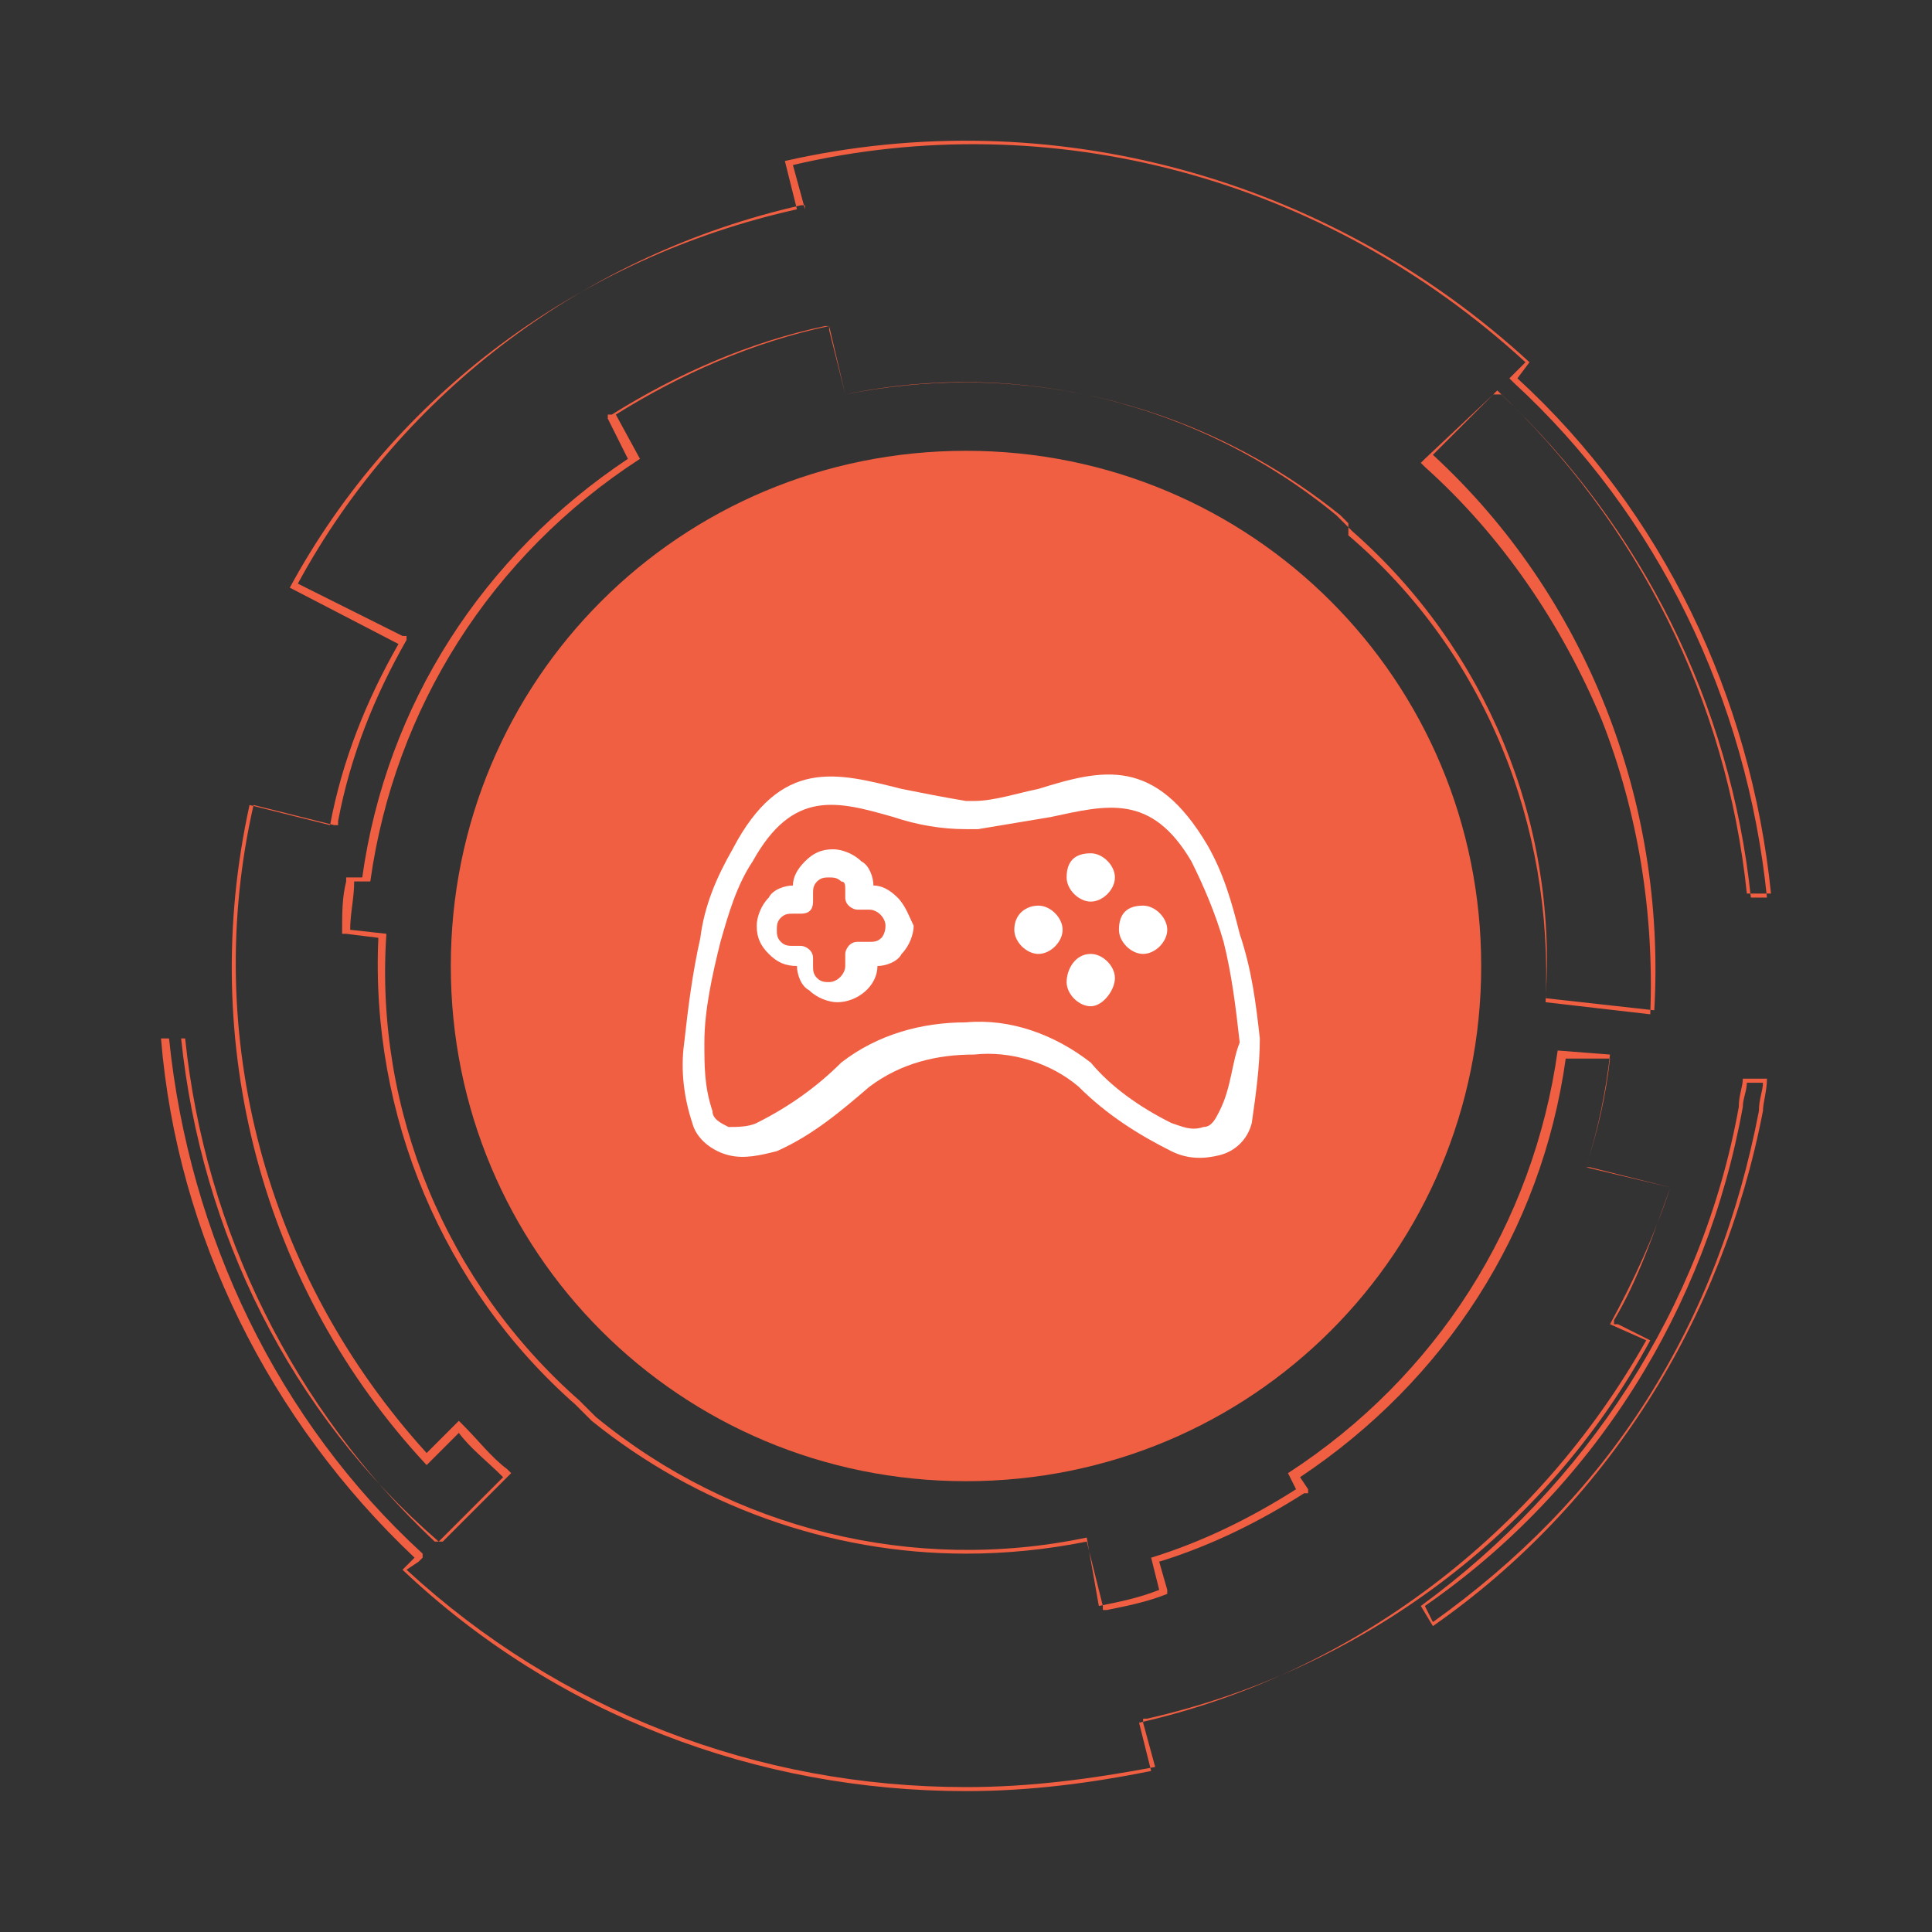
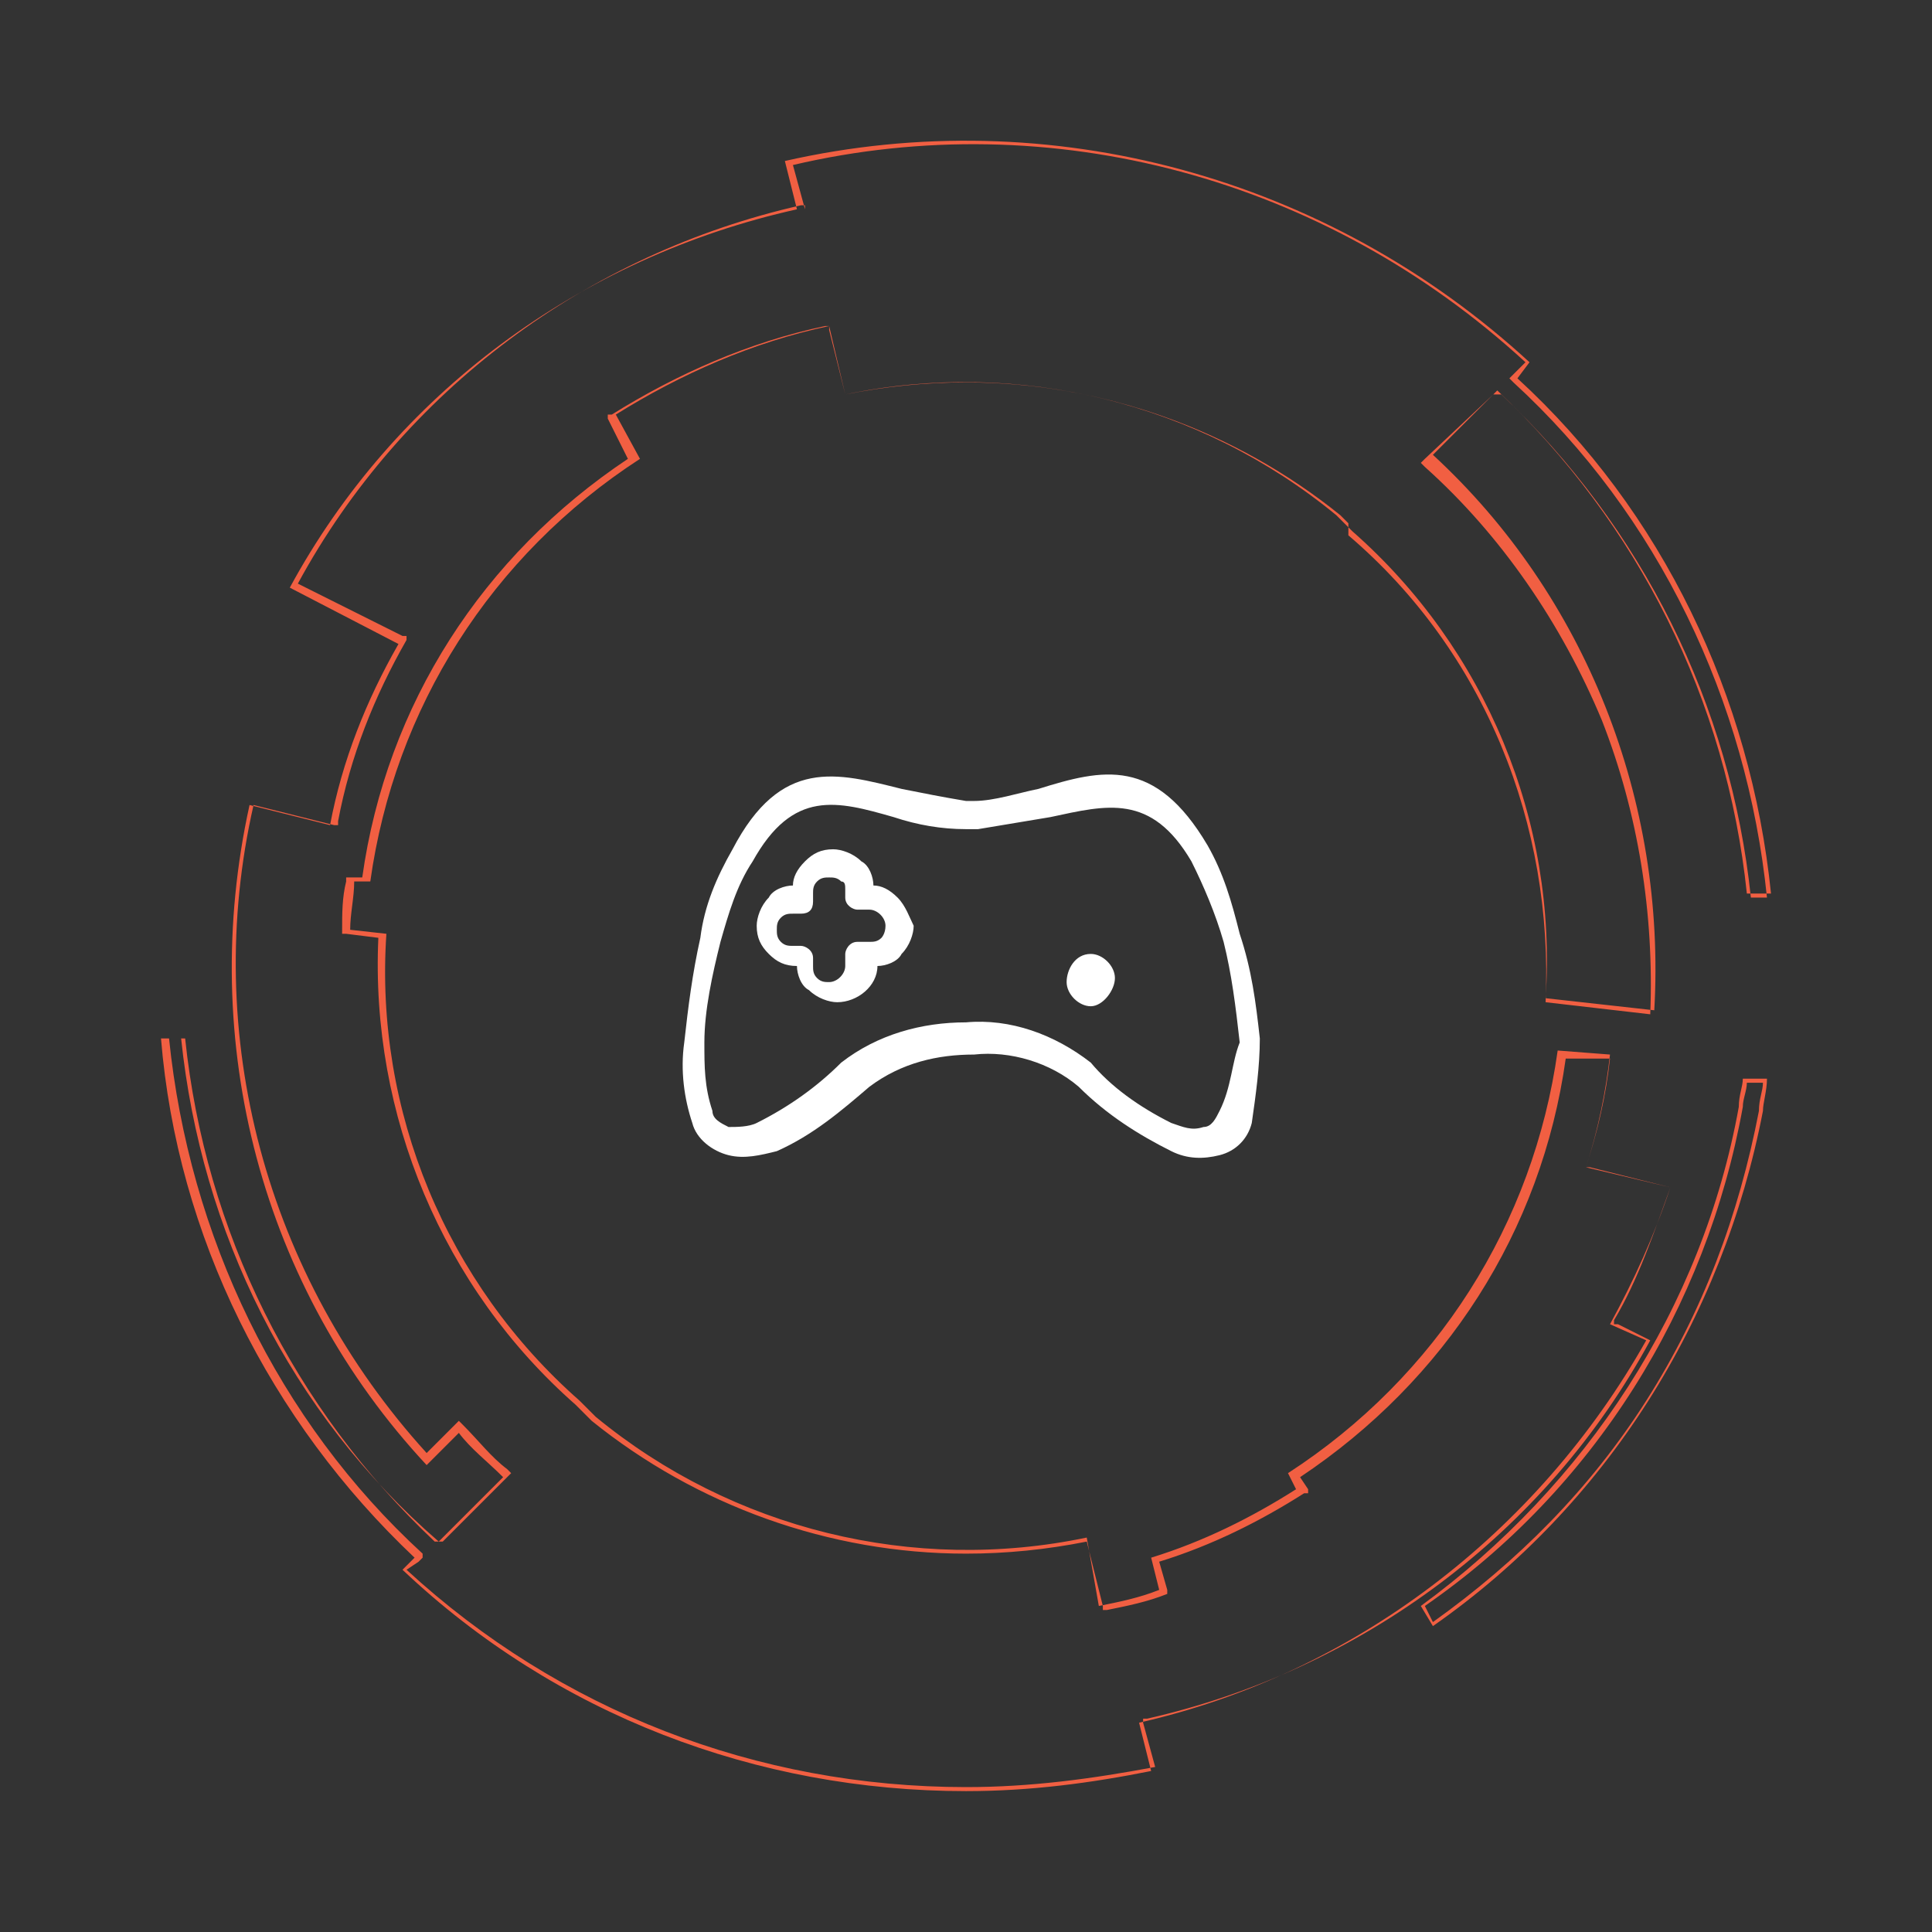
<svg xmlns="http://www.w3.org/2000/svg" xmlns:xlink="http://www.w3.org/1999/xlink" version="1.1" id="Layer_1" x="0px" y="0px" viewBox="0 0 48 48" style="enable-background:new 0 0 48 48;" xml:space="preserve">
  <rect x="0" y="0" width="48" height="48" fill="#333333" stroke="none" />
  <style type="text/css">
	.st0{clip-path:url(#SVGID_2_);}
	.st1{fill:#F15F42;}
	.st2{fill:#FFFFFF;}
</style>
  <g>
    <defs>
      <rect id="SVGID_1_" x="4" y="3.5" width="40" height="41" />
    </defs>
    <clipPath id="SVGID_2_">
      <use xlink:href="#SVGID_1_" style="overflow:visible;" />
    </clipPath>
    <g class="st0">
-       <path class="st1" d="M24,36.8c7.1,0,12.8-5.7,12.8-12.8S31.1,11.2,24,11.2S11.2,16.9,11.2,24c0,0,0,0,0,0    C11.2,31.1,16.9,36.8,24,36.8" />
      <path class="st1" d="M35.6,40.4c4.3-3,7.2-7.6,8.2-12.8c0-0.2,0.1-0.5,0.1-0.8h-0.6c0,0.2-0.1,0.4-0.1,0.7    c-0.9,5-3.8,9.4-7.9,12.4L35.6,40.4z M35.6,40.3l-0.2-0.4c4.2-2.9,7-7.4,7.9-12.4c0-0.2,0.1-0.4,0.1-0.6h0.4    c0,0.2-0.1,0.4-0.1,0.7c-0.5,2.6-1.4,5-2.8,7.2C39.5,37,37.7,38.8,35.6,40.3" />
      <path class="st1" d="M24,44.5c1.6,0,3.1-0.2,4.6-0.5l-0.3-1.2c5.3-1.2,9.9-4.7,12.6-9.5L40,32.9c0.6-1.1,1.1-2.2,1.5-3.4L39.4,29    c0.3-0.9,0.5-1.9,0.6-2.8l-1.3-0.1c-0.6,4.3-3,8.1-6.7,10.5l0.2,0.4c-1.1,0.7-2.3,1.3-3.6,1.7l0.2,0.8c-0.5,0.2-1,0.3-1.5,0.4    L27,38.2c-4.3,0.9-8.8-0.2-12.2-3L14.6,35l-0.2-0.2c-3.3-2.9-5.1-7.2-4.8-11.6l-0.9-0.1c0-0.4,0.1-0.8,0.1-1.2h0.4    c0.6-4.3,3-8.1,6.7-10.5l-0.6-1.1c1.6-1,3.4-1.8,5.3-2.2L21,9.8c4.3-0.9,8.8,0.2,12.2,3l0.2,0.2l0.2,0.2c3.3,2.9,5.1,7.2,4.8,11.6    l2.7,0.3c0.3-5.2-1.7-10.3-5.5-13.8l1.6-1.6c3.5,3.3,5.7,7.7,6.2,12.5H44c-0.5-4.9-2.7-9.5-6.3-12.8L38,9c-5-4.6-11.9-6.5-18.5-5    l0.3,1.2c-5.4,1.2-10,4.6-12.6,9.4l2.7,1.4c-0.8,1.4-1.4,2.9-1.7,4.5l-2-0.5c-1.3,5.9,0.3,12,4.4,16.4l0.8-0.8    c0.3,0.4,0.7,0.7,1.1,1.1l-1.6,1.6C7.2,35.1,5,30.6,4.5,25.8H4c0.4,4.9,2.7,9.5,6.3,12.9L10,39C13.8,42.6,18.8,44.5,24,44.5     M24,44.4c-5.2,0-10.1-1.9-13.9-5.4l0.3-0.2l0.1-0.1l0-0.1c-3.6-3.3-5.8-7.9-6.3-12.8h0.4c0.5,4.8,2.7,9.2,6.2,12.5l0.1,0l0.1,0    l1.6-1.6l0.1-0.1l-0.1-0.1c-0.4-0.3-0.7-0.7-1.1-1.1l-0.1-0.1l-0.1,0.1l-0.7,0.7c-4-4.4-5.6-10.4-4.3-16.1l2,0.5h0.1v-0.1    c0.3-1.6,0.9-3.1,1.7-4.5l0-0.1l-0.1,0l-2.6-1.3c2.6-4.8,7.2-8.2,12.5-9.4h0.1V5.2l-0.3-1.1C26.1,2.6,32.9,4.4,37.9,9l-0.3,0.3    l-0.1,0.1l0.1,0.1c3.6,3.3,5.8,7.9,6.3,12.8h-0.4c-0.5-4.8-2.7-9.2-6.2-12.5l-0.1,0l-0.1,0l-1.7,1.6l-0.1,0.1l0.1,0.1    c1.9,1.7,3.4,3.9,4.4,6.3c0.9,2.3,1.3,4.8,1.2,7.3l-2.6-0.3c0.2-4.4-1.5-8.7-4.9-11.6L33.5,13l-0.2-0.2c-2.6-2.1-5.9-3.3-9.3-3.3    c-1,0-2,0.1-3,0.3l-0.4-1.6V8.1h-0.1c-1.9,0.4-3.7,1.2-5.3,2.2h-0.1v0.1l0.5,1c-3.6,2.4-6,6.1-6.6,10.4H8.7H8.6v0.1    c-0.1,0.4-0.1,0.8-0.1,1.2v0.1h0.1l0.8,0.1c-0.2,4.4,1.6,8.7,4.9,11.6l0.2,0.2l0.2,0.2c2.6,2.1,5.9,3.3,9.3,3.3c1,0,2-0.1,3-0.3    l0.4,1.6v0.1h0.1c0.5-0.1,1-0.2,1.5-0.4H29v-0.1l-0.2-0.7c1.3-0.4,2.5-1,3.6-1.7h0.1v-0.1l-0.2-0.3c3.6-2.4,6-6.1,6.6-10.4l1.1,0    c-0.1,0.9-0.3,1.8-0.6,2.7V29h0.1l2,0.5c-0.4,1.1-0.8,2.3-1.4,3.3v0.1h0.1l0.8,0.4c-2.6,4.8-7.2,8.2-12.5,9.4h-0.1v0.1l0.3,1.1    C27.1,44.2,25.6,44.4,24,44.4" />
      <path class="st2" d="M30.3,27.6c-0.1,0.2-0.2,0.4-0.4,0.4c-0.3,0.1-0.5,0-0.8-0.1c-0.8-0.4-1.5-0.9-2-1.5c-0.9-0.7-2-1.1-3.1-1    c-1.1,0-2.2,0.3-3.1,1c-0.6,0.6-1.3,1.1-2.1,1.5c-0.2,0.1-0.5,0.1-0.7,0.1c-0.2-0.1-0.4-0.2-0.4-0.4c-0.2-0.6-0.2-1.1-0.2-1.7    c0-0.8,0.2-1.7,0.4-2.5c0.2-0.7,0.4-1.4,0.8-2c1-1.8,2.1-1.5,3.5-1.1c0.6,0.2,1.2,0.3,1.8,0.3h0.3c0.6-0.1,1.2-0.2,1.8-0.3    c1.4-0.3,2.5-0.6,3.5,1.1c0.3,0.6,0.6,1.3,0.8,2c0.2,0.8,0.3,1.6,0.4,2.5C30.6,26.4,30.6,27,30.3,27.6 M31.3,25.8    c-0.1-0.9-0.2-1.7-0.5-2.6c-0.2-0.8-0.4-1.5-0.8-2.2c-1.3-2.2-2.6-1.9-4.2-1.4c-0.5,0.1-1.1,0.3-1.6,0.3h-0.2    c-0.6-0.1-1.1-0.2-1.6-0.3c-1.6-0.4-3-0.8-4.2,1.5c-0.4,0.7-0.7,1.4-0.8,2.2c-0.2,0.9-0.3,1.7-0.4,2.6c-0.1,0.7,0,1.4,0.2,2    c0.1,0.4,0.5,0.7,0.9,0.8c0.4,0.1,0.8,0,1.2-0.1c0.9-0.4,1.6-1,2.3-1.6c0.8-0.6,1.7-0.8,2.6-0.8c0.9-0.1,1.9,0.2,2.6,0.8    c0.7,0.7,1.5,1.2,2.3,1.6c0.4,0.2,0.8,0.2,1.2,0.1c0.4-0.1,0.7-0.4,0.8-0.8C31.2,27.2,31.3,26.5,31.3,25.8" />
      <path class="st2" d="M21.9,23.3c-0.1,0.1-0.2,0.1-0.3,0.1h-0.3c-0.2,0-0.3,0.2-0.3,0.3c0,0,0,0,0,0V24c0,0.2-0.2,0.4-0.4,0.4    c0,0,0,0,0,0c-0.1,0-0.2,0-0.3-0.1c-0.1-0.1-0.1-0.2-0.1-0.3v-0.2c0-0.2-0.2-0.3-0.3-0.3l0,0h-0.2c-0.1,0-0.2,0-0.3-0.1    c-0.1-0.1-0.1-0.2-0.1-0.3c0-0.1,0-0.2,0.1-0.3l0,0c0.1-0.1,0.2-0.1,0.3-0.1h0.2c0.2,0,0.3-0.1,0.3-0.3c0,0,0,0,0,0v-0.2    c0-0.1,0-0.2,0.1-0.3c0.1-0.1,0.2-0.1,0.3-0.1c0.1,0,0.2,0,0.3,0.1l0,0C21,21.9,21,22,21,22.1v0.2c0,0.2,0.2,0.3,0.3,0.3    c0,0,0,0,0,0h0.3c0.2,0,0.4,0.2,0.4,0.4c0,0,0,0,0,0C22,23.2,21.9,23.3,21.9,23.3 M22.3,22.3c-0.2-0.2-0.4-0.3-0.6-0.3    c0-0.2-0.1-0.5-0.3-0.6l0,0c-0.2-0.2-0.5-0.3-0.7-0.3c-0.3,0-0.5,0.1-0.7,0.3c-0.2,0.2-0.3,0.4-0.3,0.6c-0.2,0-0.5,0.1-0.6,0.3    l0,0c-0.2,0.2-0.3,0.5-0.3,0.7c0,0.3,0.1,0.5,0.3,0.7c0.2,0.2,0.4,0.3,0.7,0.3c0,0.2,0.1,0.5,0.3,0.6c0.2,0.2,0.5,0.3,0.7,0.3    c0.5,0,1-0.4,1-0.9c0.2,0,0.5-0.1,0.6-0.3c0.2-0.2,0.3-0.5,0.3-0.7C22.6,22.8,22.5,22.5,22.3,22.3" />
-       <path class="st2" d="M27.1,21.2c0.3,0,0.6,0.3,0.6,0.6l0,0c0,0.3-0.3,0.6-0.6,0.6s-0.6-0.3-0.6-0.6c0,0,0,0,0,0    C26.5,21.4,26.7,21.2,27.1,21.2L27.1,21.2" />
      <path class="st2" d="M27.1,23.7c0.3,0,0.6,0.3,0.6,0.6S27.4,25,27.1,25c-0.3,0-0.6-0.3-0.6-0.6S26.7,23.7,27.1,23.7L27.1,23.7" />
-       <path class="st2" d="M25.8,22.5c0.3,0,0.6,0.3,0.6,0.6c0,0.3-0.3,0.6-0.6,0.6c-0.3,0-0.6-0.3-0.6-0.6    C25.2,22.7,25.5,22.5,25.8,22.5L25.8,22.5" />
-       <path class="st2" d="M28.4,22.5c0.3,0,0.6,0.3,0.6,0.6c0,0.3-0.3,0.6-0.6,0.6c-0.3,0-0.6-0.3-0.6-0.6C27.8,22.7,28,22.5,28.4,22.5    C28.4,22.5,28.4,22.5,28.4,22.5" />
    </g>
  </g>
</svg>